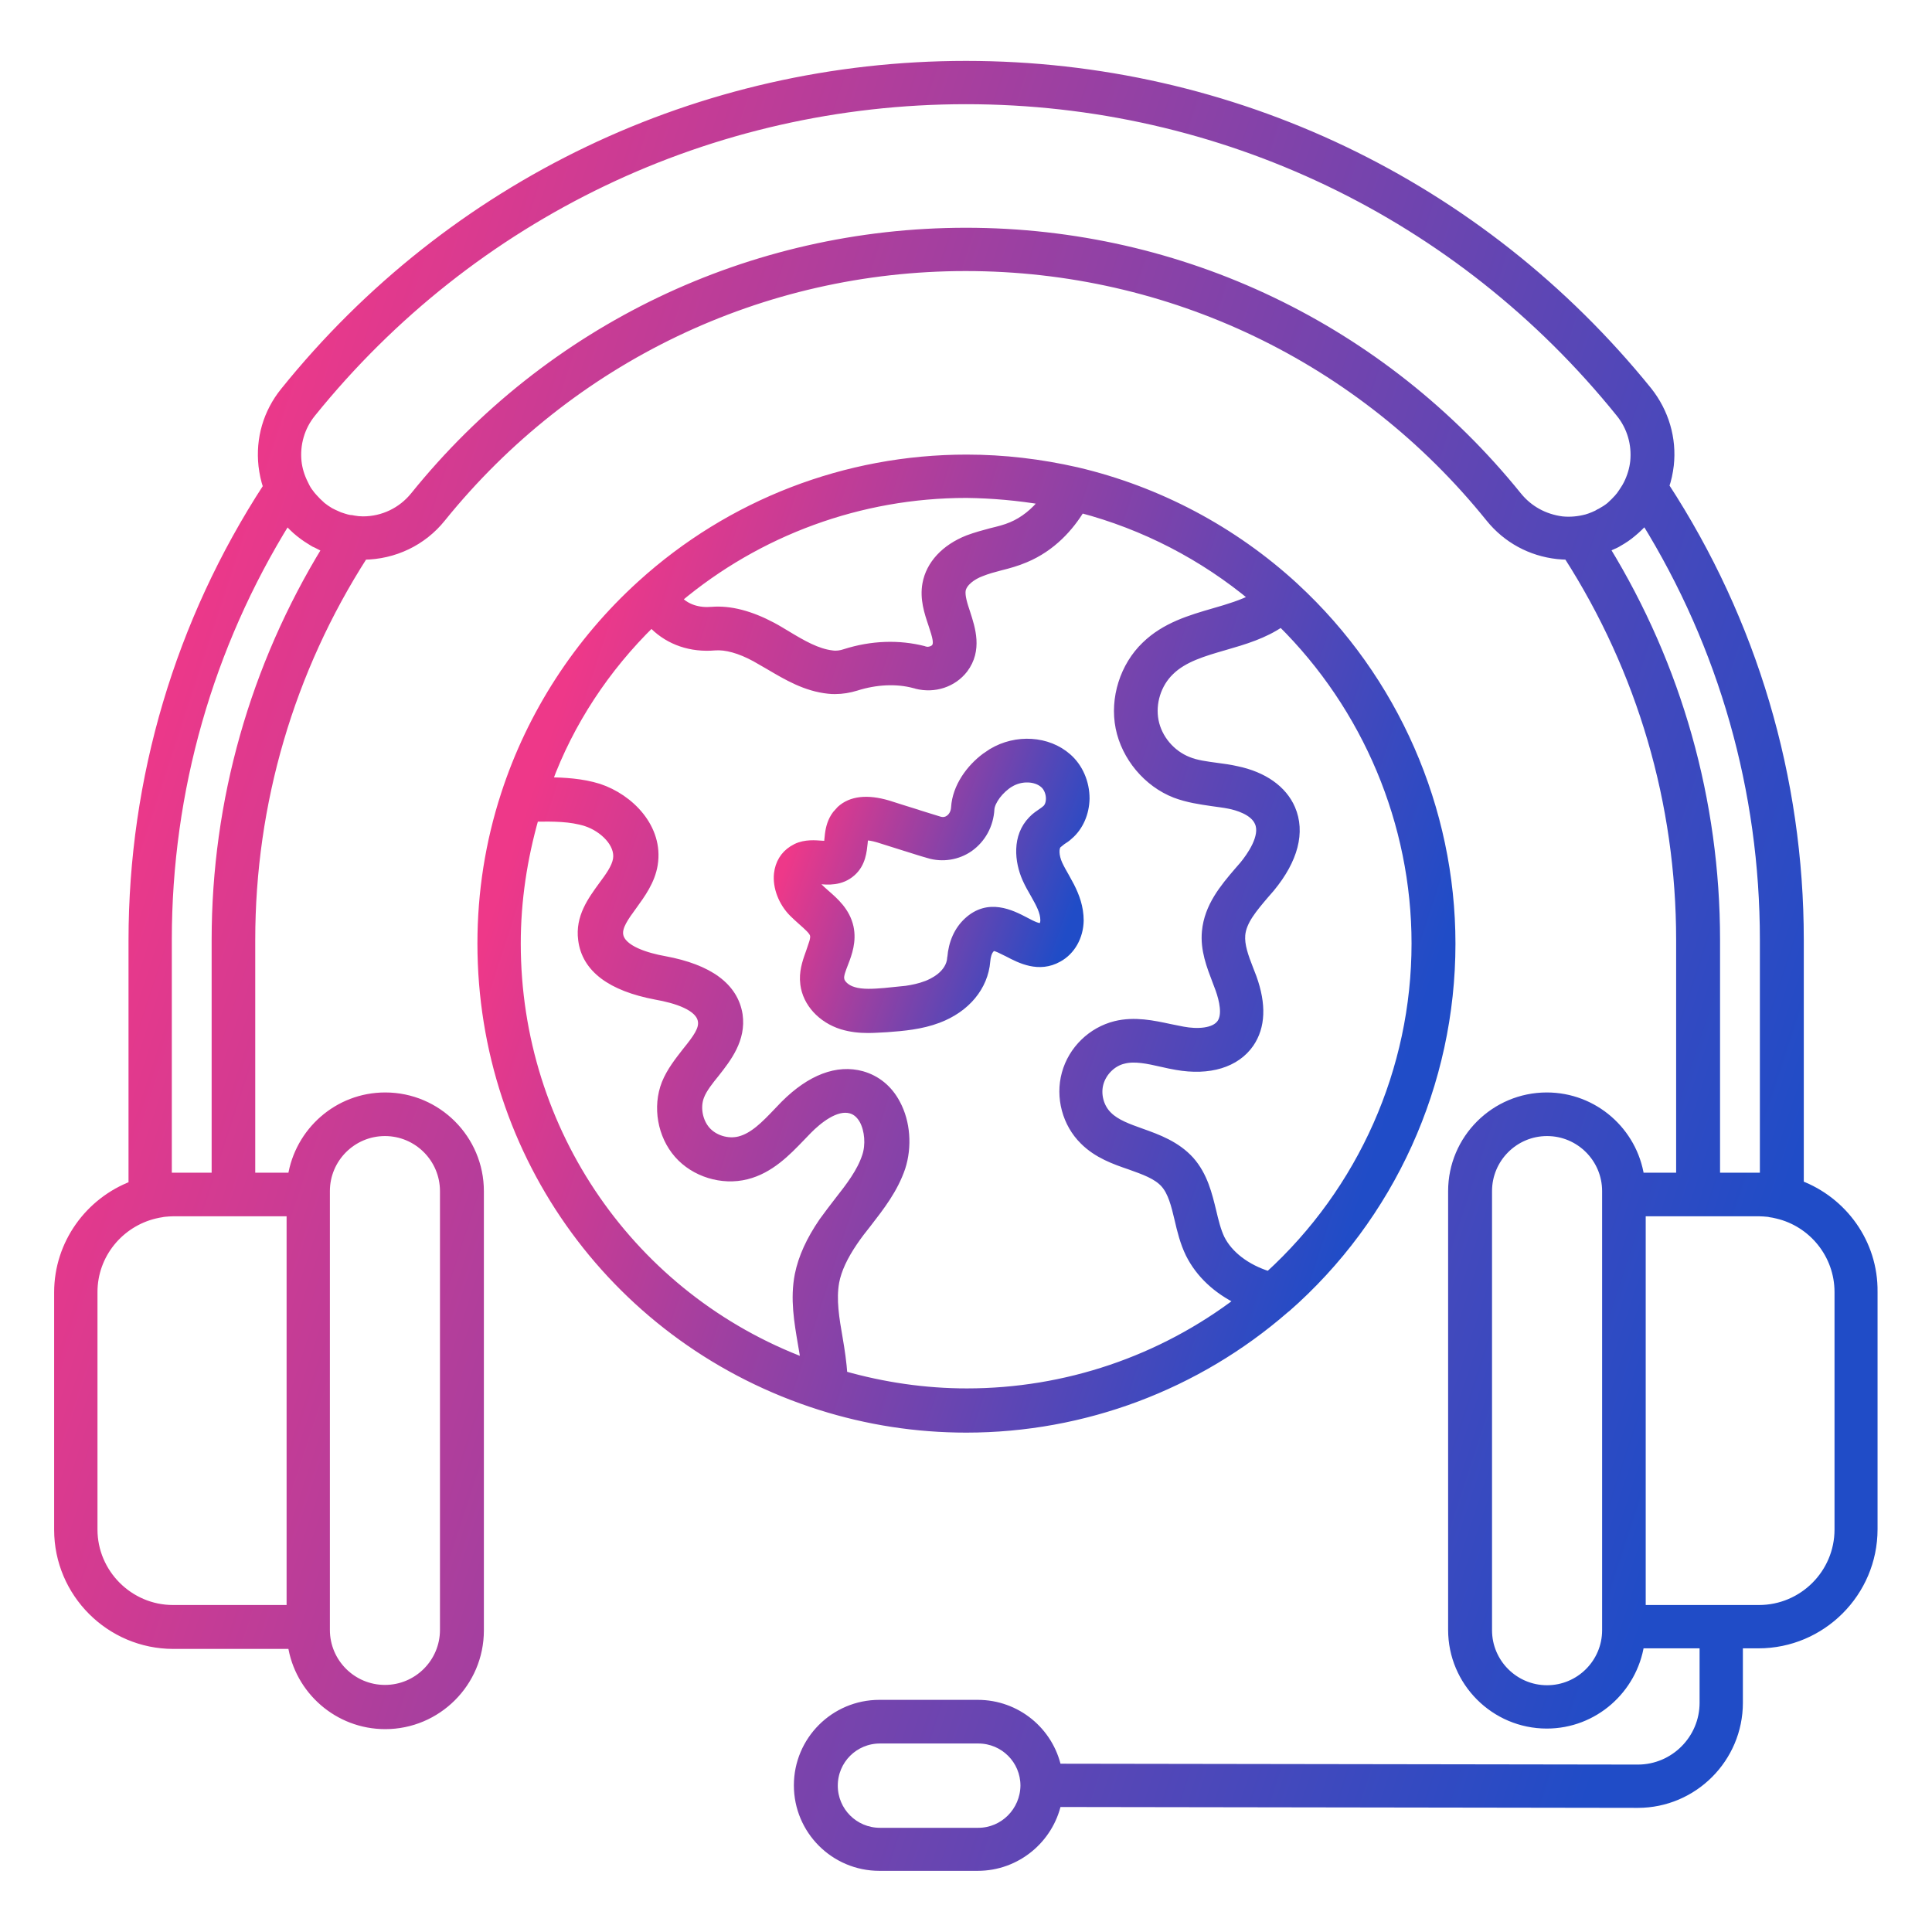
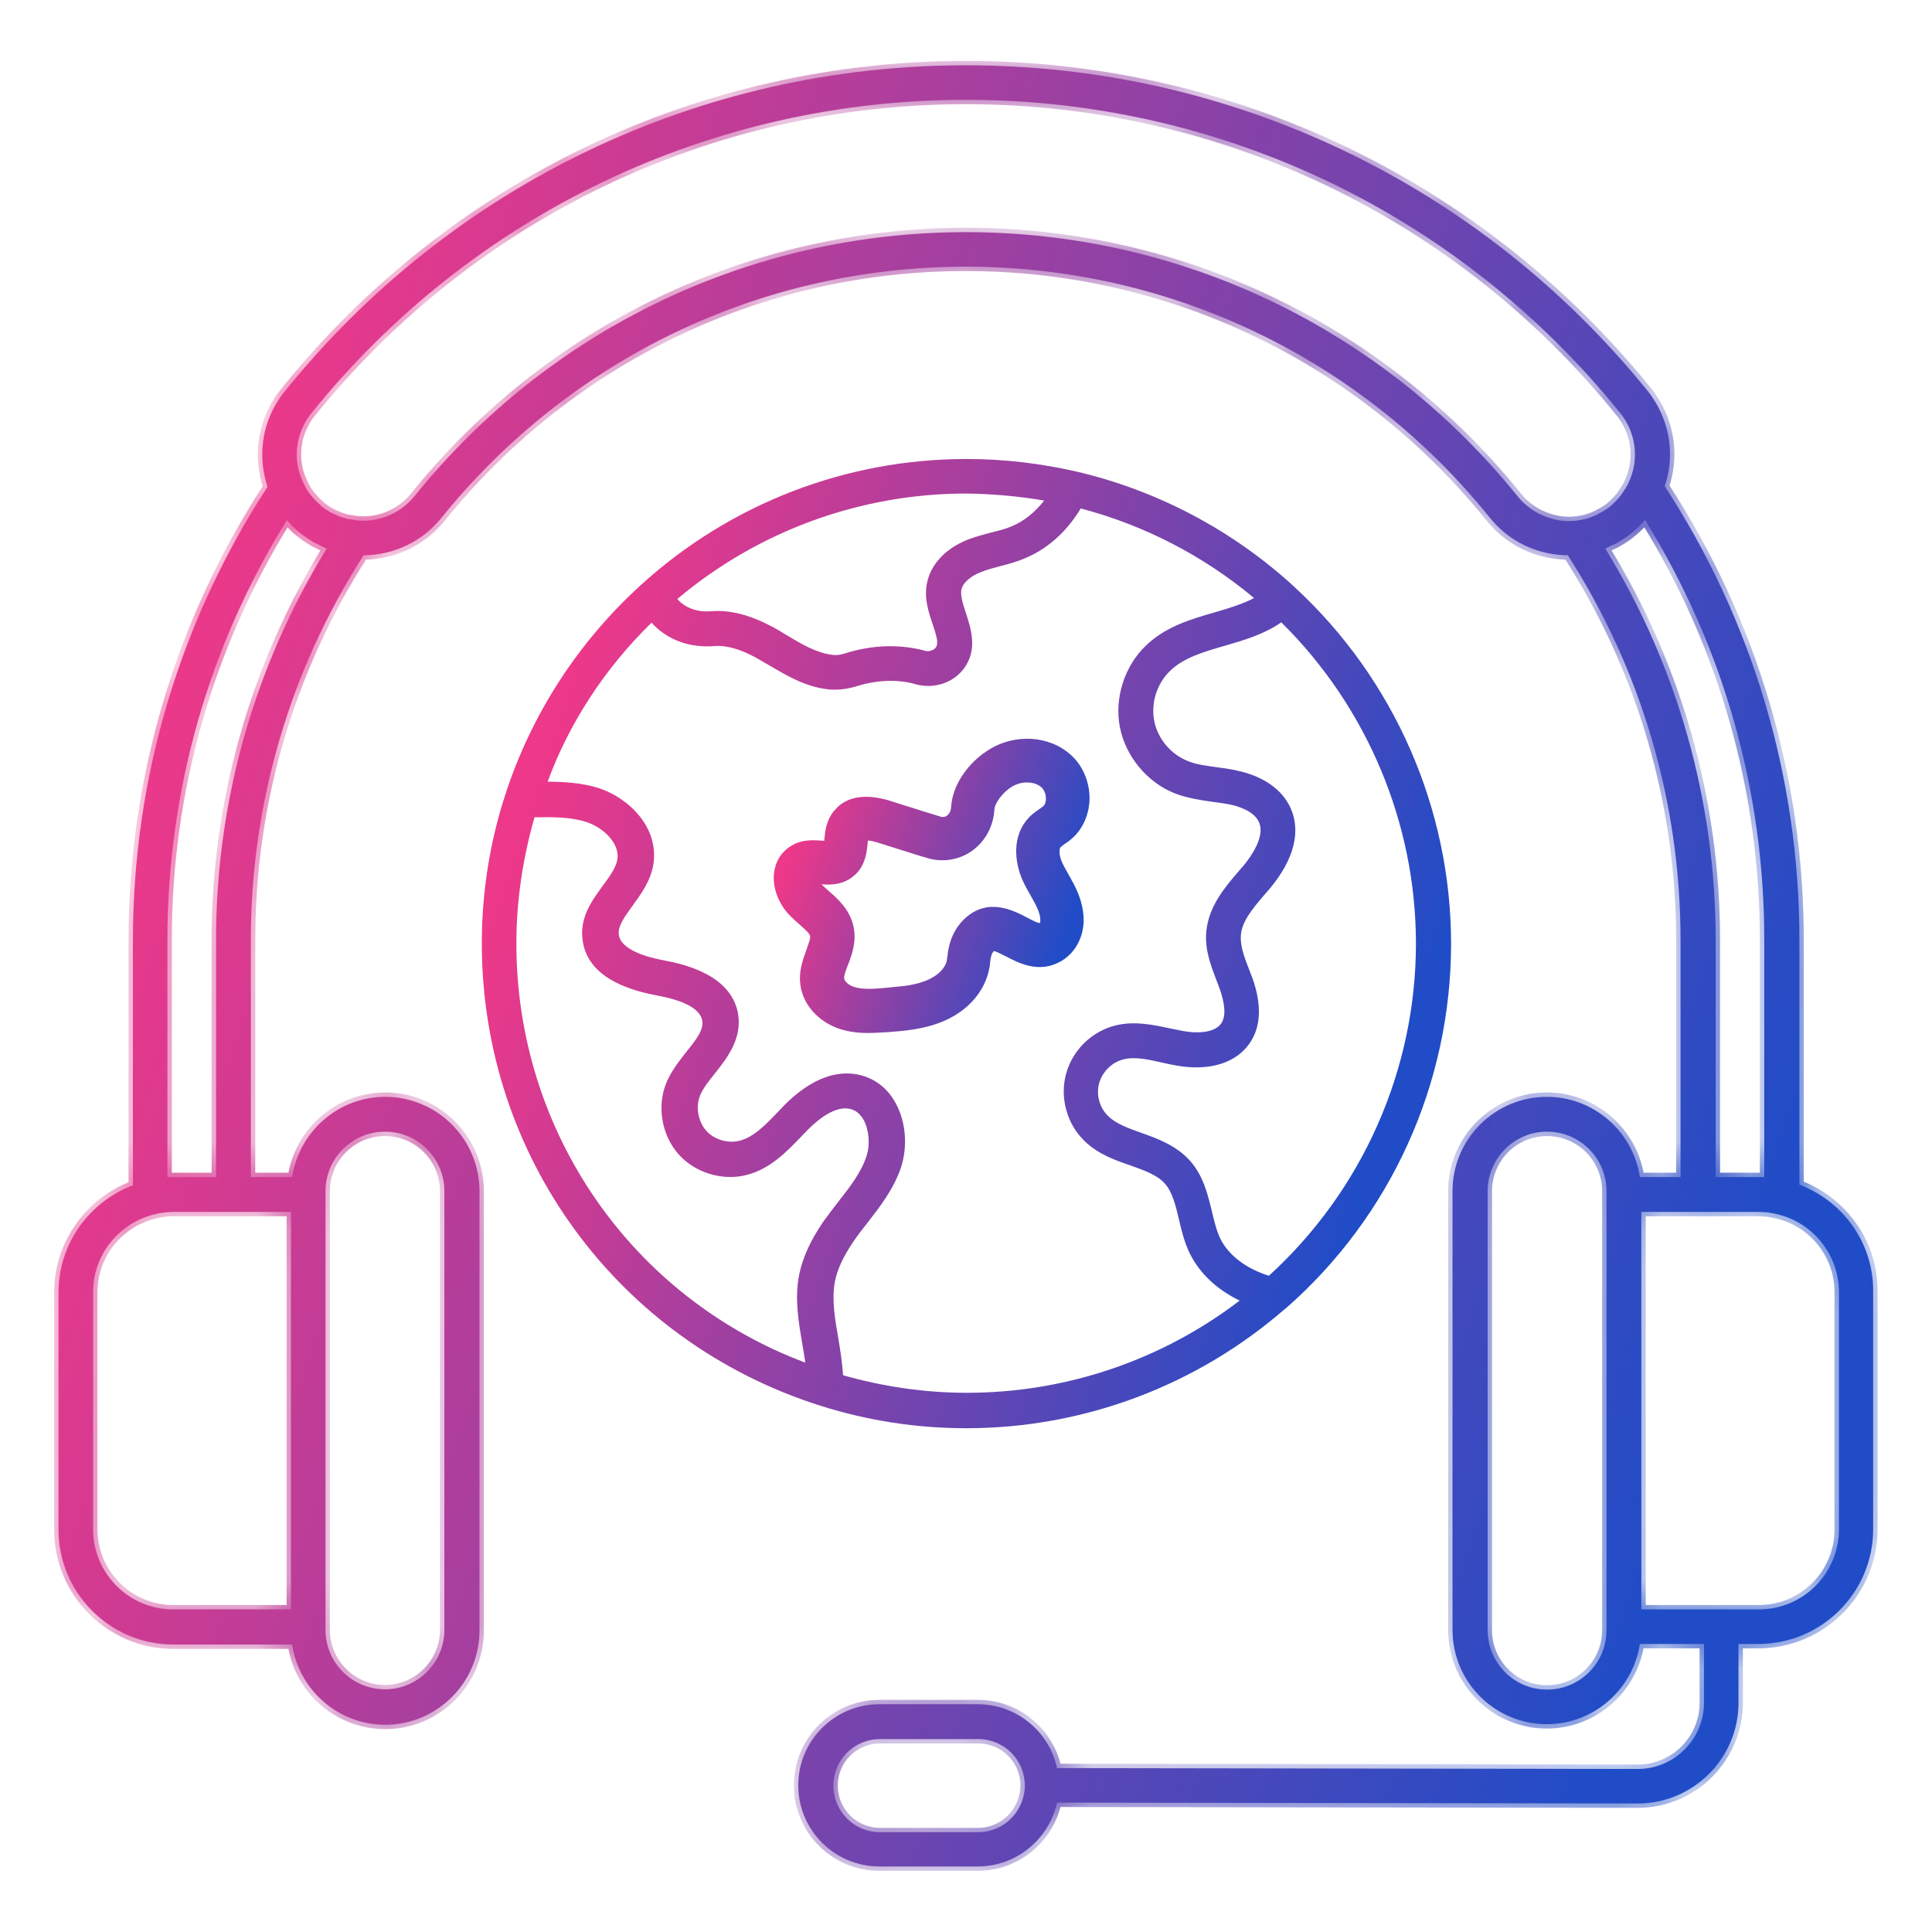
<svg xmlns="http://www.w3.org/2000/svg" width="44" height="44" viewBox="0 0 44 44" fill="none">
  <mask id="path-1-outside-1_26120_4795" maskUnits="userSpaceOnUse" x="0.333" y="0.487" width="43" height="43" fill="black">
-     <rect fill="white" x="0.333" y="0.487" width="43" height="43" />
    <path d="M40.98 26.98V21.407C40.98 17.72 39.92 14.153 37.913 11.073C37.967 10.92 38 10.76 38.02 10.593C38.087 9.987 37.907 9.387 37.527 8.907C33.713 4.193 28.053 1.487 22 1.487C15.947 1.487 10.287 4.193 6.48 8.92C6.093 9.4 5.92 9.993 5.987 10.607C6.007 10.773 6.04 10.933 6.093 11.087C4.087 14.167 3.027 17.733 3.027 21.42V26.993C2.04 27.367 1.333 28.32 1.333 29.433V34.84C1.333 36.28 2.507 37.453 3.947 37.453H6.653C6.807 38.487 7.7 39.28 8.773 39.28C9.953 39.28 10.92 38.32 10.92 37.133V27.127C10.92 25.947 9.96 24.98 8.773 24.98C7.7 24.98 6.813 25.773 6.653 26.807H5.713V21.407C5.713 18.287 6.6 15.267 8.28 12.647C8.973 12.64 9.62 12.333 10.053 11.793C12.987 8.16 17.34 6.073 21.993 6.073C26.653 6.073 31.007 8.16 33.933 11.793C34.32 12.273 34.867 12.567 35.473 12.633C35.553 12.64 35.627 12.647 35.707 12.647C37.387 15.267 38.273 18.287 38.273 21.407V26.807H37.347C37.193 25.773 36.3 24.98 35.227 24.98C34.047 24.98 33.08 25.94 33.08 27.127V37.12C33.08 38.3 34.04 39.267 35.227 39.267C36.3 39.267 37.187 38.473 37.347 37.44H38.807V38.78C38.807 39.607 38.133 40.287 37.3 40.287L24.073 40.267C23.893 39.433 23.153 38.813 22.267 38.813H20.027C19.007 38.813 18.18 39.64 18.18 40.66C18.18 41.68 19.007 42.507 20.027 42.507H22.267C23.153 42.507 23.893 41.88 24.073 41.053L37.3 41.073C38.567 41.073 39.593 40.04 39.593 38.78V37.44H40.047C41.487 37.44 42.66 36.267 42.66 34.827V29.42C42.673 28.307 41.967 27.353 40.98 26.98ZM22.28 41.727H20.04C19.453 41.727 18.98 41.253 18.98 40.667C18.98 40.08 19.453 39.607 20.04 39.607H22.28C22.867 39.607 23.34 40.08 23.34 40.667C23.333 41.253 22.86 41.727 22.28 41.727ZM2.12 34.833V29.427C2.12 28.567 2.72 27.847 3.527 27.653C3.587 27.64 3.64 27.627 3.7 27.62C3.713 27.62 3.727 27.613 3.74 27.613C3.807 27.607 3.88 27.6 3.947 27.6H5.327H6.627V36.653H3.94C2.94 36.653 2.12 35.833 2.12 34.833ZM7.413 27.127C7.413 26.38 8.02 25.773 8.767 25.773C9.513 25.773 10.12 26.38 10.12 27.127V37.12C10.12 37.867 9.513 38.473 8.767 38.473C8.02 38.473 7.413 37.867 7.413 37.12V27.127ZM4.92 21.407V26.807H3.94C3.9 26.807 3.853 26.807 3.813 26.807V21.4C3.813 18.007 4.753 14.713 6.533 11.847C6.62 11.947 6.72 12.047 6.827 12.133C6.833 12.14 6.847 12.147 6.853 12.153C6.947 12.227 7.04 12.287 7.14 12.347C7.167 12.367 7.2 12.373 7.233 12.393C7.3 12.427 7.373 12.467 7.44 12.493C5.793 15.18 4.92 18.247 4.92 21.407ZM34.56 11.3C31.473 7.48 26.9 5.287 22 5.287C17.1 5.287 12.52 7.48 9.44 11.3C9.153 11.653 8.727 11.86 8.267 11.86C8.193 11.86 8.12 11.853 8.053 11.84C8.02 11.833 7.993 11.827 7.96 11.827C7.913 11.82 7.873 11.807 7.827 11.793C7.793 11.78 7.76 11.773 7.727 11.76C7.68 11.74 7.64 11.72 7.593 11.7C7.567 11.687 7.54 11.673 7.513 11.66C7.447 11.62 7.387 11.58 7.327 11.533C7.327 11.533 7.32 11.533 7.32 11.527C7.313 11.52 7.313 11.52 7.307 11.513C7.247 11.46 7.193 11.407 7.14 11.347C7.12 11.327 7.107 11.307 7.087 11.287C7.04 11.227 6.993 11.167 6.96 11.1C6.947 11.073 6.933 11.047 6.92 11.02C6.84 10.86 6.787 10.693 6.767 10.513C6.727 10.113 6.84 9.72 7.093 9.407C10.753 4.873 16.187 2.273 22 2.273C27.813 2.273 33.247 4.873 36.9 9.407C37.153 9.72 37.267 10.113 37.227 10.513C37.207 10.693 37.153 10.867 37.073 11.027C37.06 11.053 37.047 11.073 37.033 11.1C36.993 11.167 36.947 11.233 36.9 11.3C36.887 11.313 36.873 11.327 36.86 11.347C36.8 11.413 36.74 11.473 36.673 11.533C36.607 11.587 36.533 11.633 36.46 11.673C36.433 11.687 36.4 11.7 36.373 11.72C36.32 11.747 36.267 11.767 36.213 11.787C36.187 11.793 36.16 11.807 36.133 11.813C35.953 11.86 35.767 11.88 35.573 11.86C35.167 11.807 34.813 11.613 34.56 11.3ZM36.56 12.493C36.6 12.48 36.64 12.453 36.68 12.433C36.74 12.407 36.807 12.38 36.867 12.34C36.973 12.28 37.073 12.213 37.167 12.133C37.273 12.047 37.367 11.953 37.453 11.86C37.453 11.853 37.46 11.853 37.467 11.847C39.247 14.72 40.18 18.007 40.18 21.4V26.807C40.14 26.807 40.093 26.807 40.053 26.807H39.073V21.407C39.073 18.247 38.207 15.18 36.56 12.493ZM36.587 37.127C36.587 37.873 35.98 38.48 35.233 38.48C34.487 38.48 33.88 37.873 33.88 37.127V27.127C33.88 26.38 34.487 25.773 35.233 25.773C35.98 25.773 36.587 26.38 36.587 27.127V37.127ZM41.88 34.833C41.88 35.84 41.06 36.653 40.06 36.653H37.38V27.6H38.68H40.06C40.127 27.6 40.2 27.607 40.267 27.613C40.28 27.613 40.287 27.62 40.3 27.62C40.36 27.627 40.42 27.64 40.473 27.653C41.28 27.84 41.88 28.567 41.88 29.427V34.833Z" />
  </mask>
  <path d="M40.98 26.98V21.407C40.98 17.72 39.92 14.153 37.913 11.073C37.967 10.92 38 10.76 38.02 10.593C38.087 9.987 37.907 9.387 37.527 8.907C33.713 4.193 28.053 1.487 22 1.487C15.947 1.487 10.287 4.193 6.48 8.92C6.093 9.4 5.92 9.993 5.987 10.607C6.007 10.773 6.04 10.933 6.093 11.087C4.087 14.167 3.027 17.733 3.027 21.42V26.993C2.04 27.367 1.333 28.32 1.333 29.433V34.84C1.333 36.28 2.507 37.453 3.947 37.453H6.653C6.807 38.487 7.7 39.28 8.773 39.28C9.953 39.28 10.92 38.32 10.92 37.133V27.127C10.92 25.947 9.96 24.98 8.773 24.98C7.7 24.98 6.813 25.773 6.653 26.807H5.713V21.407C5.713 18.287 6.6 15.267 8.28 12.647C8.973 12.64 9.62 12.333 10.053 11.793C12.987 8.16 17.34 6.073 21.993 6.073C26.653 6.073 31.007 8.16 33.933 11.793C34.32 12.273 34.867 12.567 35.473 12.633C35.553 12.64 35.627 12.647 35.707 12.647C37.387 15.267 38.273 18.287 38.273 21.407V26.807H37.347C37.193 25.773 36.3 24.98 35.227 24.98C34.047 24.98 33.08 25.94 33.08 27.127V37.12C33.08 38.3 34.04 39.267 35.227 39.267C36.3 39.267 37.187 38.473 37.347 37.44H38.807V38.78C38.807 39.607 38.133 40.287 37.3 40.287L24.073 40.267C23.893 39.433 23.153 38.813 22.267 38.813H20.027C19.007 38.813 18.18 39.64 18.18 40.66C18.18 41.68 19.007 42.507 20.027 42.507H22.267C23.153 42.507 23.893 41.88 24.073 41.053L37.3 41.073C38.567 41.073 39.593 40.04 39.593 38.78V37.44H40.047C41.487 37.44 42.66 36.267 42.66 34.827V29.42C42.673 28.307 41.967 27.353 40.98 26.98ZM22.28 41.727H20.04C19.453 41.727 18.98 41.253 18.98 40.667C18.98 40.08 19.453 39.607 20.04 39.607H22.28C22.867 39.607 23.34 40.08 23.34 40.667C23.333 41.253 22.86 41.727 22.28 41.727ZM2.12 34.833V29.427C2.12 28.567 2.72 27.847 3.527 27.653C3.587 27.64 3.64 27.627 3.7 27.62C3.713 27.62 3.727 27.613 3.74 27.613C3.807 27.607 3.88 27.6 3.947 27.6H5.327H6.627V36.653H3.94C2.94 36.653 2.12 35.833 2.12 34.833ZM7.413 27.127C7.413 26.38 8.02 25.773 8.767 25.773C9.513 25.773 10.12 26.38 10.12 27.127V37.12C10.12 37.867 9.513 38.473 8.767 38.473C8.02 38.473 7.413 37.867 7.413 37.12V27.127ZM4.92 21.407V26.807H3.94C3.9 26.807 3.853 26.807 3.813 26.807V21.4C3.813 18.007 4.753 14.713 6.533 11.847C6.62 11.947 6.72 12.047 6.827 12.133C6.833 12.14 6.847 12.147 6.853 12.153C6.947 12.227 7.04 12.287 7.14 12.347C7.167 12.367 7.2 12.373 7.233 12.393C7.3 12.427 7.373 12.467 7.44 12.493C5.793 15.18 4.92 18.247 4.92 21.407ZM34.56 11.3C31.473 7.48 26.9 5.287 22 5.287C17.1 5.287 12.52 7.48 9.44 11.3C9.153 11.653 8.727 11.86 8.267 11.86C8.193 11.86 8.12 11.853 8.053 11.84C8.02 11.833 7.993 11.827 7.96 11.827C7.913 11.82 7.873 11.807 7.827 11.793C7.793 11.78 7.76 11.773 7.727 11.76C7.68 11.74 7.64 11.72 7.593 11.7C7.567 11.687 7.54 11.673 7.513 11.66C7.447 11.62 7.387 11.58 7.327 11.533C7.327 11.533 7.32 11.533 7.32 11.527C7.313 11.52 7.313 11.52 7.307 11.513C7.247 11.46 7.193 11.407 7.14 11.347C7.12 11.327 7.107 11.307 7.087 11.287C7.04 11.227 6.993 11.167 6.96 11.1C6.947 11.073 6.933 11.047 6.92 11.02C6.84 10.86 6.787 10.693 6.767 10.513C6.727 10.113 6.84 9.72 7.093 9.407C10.753 4.873 16.187 2.273 22 2.273C27.813 2.273 33.247 4.873 36.9 9.407C37.153 9.72 37.267 10.113 37.227 10.513C37.207 10.693 37.153 10.867 37.073 11.027C37.06 11.053 37.047 11.073 37.033 11.1C36.993 11.167 36.947 11.233 36.9 11.3C36.887 11.313 36.873 11.327 36.86 11.347C36.8 11.413 36.74 11.473 36.673 11.533C36.607 11.587 36.533 11.633 36.46 11.673C36.433 11.687 36.4 11.7 36.373 11.72C36.32 11.747 36.267 11.767 36.213 11.787C36.187 11.793 36.16 11.807 36.133 11.813C35.953 11.86 35.767 11.88 35.573 11.86C35.167 11.807 34.813 11.613 34.56 11.3ZM36.56 12.493C36.6 12.48 36.64 12.453 36.68 12.433C36.74 12.407 36.807 12.38 36.867 12.34C36.973 12.28 37.073 12.213 37.167 12.133C37.273 12.047 37.367 11.953 37.453 11.86C37.453 11.853 37.46 11.853 37.467 11.847C39.247 14.72 40.18 18.007 40.18 21.4V26.807C40.14 26.807 40.093 26.807 40.053 26.807H39.073V21.407C39.073 18.247 38.207 15.18 36.56 12.493ZM36.587 37.127C36.587 37.873 35.98 38.48 35.233 38.48C34.487 38.48 33.88 37.873 33.88 37.127V27.127C33.88 26.38 34.487 25.773 35.233 25.773C35.98 25.773 36.587 26.38 36.587 27.127V37.127ZM41.88 34.833C41.88 35.84 41.06 36.653 40.06 36.653H37.38V27.6H38.68H40.06C40.127 27.6 40.2 27.607 40.267 27.613C40.28 27.613 40.287 27.62 40.3 27.62C40.36 27.627 40.42 27.64 40.473 27.653C41.28 27.84 41.88 28.567 41.88 29.427V34.833Z" fill="url(#paint0_linear_26120_4795)" />
  <path d="M40.98 26.98V21.407C40.98 17.72 39.92 14.153 37.913 11.073C37.967 10.92 38 10.76 38.02 10.593C38.087 9.987 37.907 9.387 37.527 8.907C33.713 4.193 28.053 1.487 22 1.487C15.947 1.487 10.287 4.193 6.48 8.92C6.093 9.4 5.92 9.993 5.987 10.607C6.007 10.773 6.04 10.933 6.093 11.087C4.087 14.167 3.027 17.733 3.027 21.42V26.993C2.04 27.367 1.333 28.32 1.333 29.433V34.84C1.333 36.28 2.507 37.453 3.947 37.453H6.653C6.807 38.487 7.7 39.28 8.773 39.28C9.953 39.28 10.92 38.32 10.92 37.133V27.127C10.92 25.947 9.96 24.98 8.773 24.98C7.7 24.98 6.813 25.773 6.653 26.807H5.713V21.407C5.713 18.287 6.6 15.267 8.28 12.647C8.973 12.64 9.62 12.333 10.053 11.793C12.987 8.16 17.34 6.073 21.993 6.073C26.653 6.073 31.007 8.16 33.933 11.793C34.32 12.273 34.867 12.567 35.473 12.633C35.553 12.64 35.627 12.647 35.707 12.647C37.387 15.267 38.273 18.287 38.273 21.407V26.807H37.347C37.193 25.773 36.3 24.98 35.227 24.98C34.047 24.98 33.08 25.94 33.08 27.127V37.12C33.08 38.3 34.04 39.267 35.227 39.267C36.3 39.267 37.187 38.473 37.347 37.44H38.807V38.78C38.807 39.607 38.133 40.287 37.3 40.287L24.073 40.267C23.893 39.433 23.153 38.813 22.267 38.813H20.027C19.007 38.813 18.18 39.64 18.18 40.66C18.18 41.68 19.007 42.507 20.027 42.507H22.267C23.153 42.507 23.893 41.88 24.073 41.053L37.3 41.073C38.567 41.073 39.593 40.04 39.593 38.78V37.44H40.047C41.487 37.44 42.66 36.267 42.66 34.827V29.42C42.673 28.307 41.967 27.353 40.98 26.98ZM22.28 41.727H20.04C19.453 41.727 18.98 41.253 18.98 40.667C18.98 40.08 19.453 39.607 20.04 39.607H22.28C22.867 39.607 23.34 40.08 23.34 40.667C23.333 41.253 22.86 41.727 22.28 41.727ZM2.12 34.833V29.427C2.12 28.567 2.72 27.847 3.527 27.653C3.587 27.64 3.64 27.627 3.7 27.62C3.713 27.62 3.727 27.613 3.74 27.613C3.807 27.607 3.88 27.6 3.947 27.6H5.327H6.627V36.653H3.94C2.94 36.653 2.12 35.833 2.12 34.833ZM7.413 27.127C7.413 26.38 8.02 25.773 8.767 25.773C9.513 25.773 10.12 26.38 10.12 27.127V37.12C10.12 37.867 9.513 38.473 8.767 38.473C8.02 38.473 7.413 37.867 7.413 37.12V27.127ZM4.92 21.407V26.807H3.94C3.9 26.807 3.853 26.807 3.813 26.807V21.4C3.813 18.007 4.753 14.713 6.533 11.847C6.62 11.947 6.72 12.047 6.827 12.133C6.833 12.14 6.847 12.147 6.853 12.153C6.947 12.227 7.04 12.287 7.14 12.347C7.167 12.367 7.2 12.373 7.233 12.393C7.3 12.427 7.373 12.467 7.44 12.493C5.793 15.18 4.92 18.247 4.92 21.407ZM34.56 11.3C31.473 7.48 26.9 5.287 22 5.287C17.1 5.287 12.52 7.48 9.44 11.3C9.153 11.653 8.727 11.86 8.267 11.86C8.193 11.86 8.12 11.853 8.053 11.84C8.02 11.833 7.993 11.827 7.96 11.827C7.913 11.82 7.873 11.807 7.827 11.793C7.793 11.78 7.76 11.773 7.727 11.76C7.68 11.74 7.64 11.72 7.593 11.7C7.567 11.687 7.54 11.673 7.513 11.66C7.447 11.62 7.387 11.58 7.327 11.533C7.327 11.533 7.32 11.533 7.32 11.527C7.313 11.52 7.313 11.52 7.307 11.513C7.247 11.46 7.193 11.407 7.14 11.347C7.12 11.327 7.107 11.307 7.087 11.287C7.04 11.227 6.993 11.167 6.96 11.1C6.947 11.073 6.933 11.047 6.92 11.02C6.84 10.86 6.787 10.693 6.767 10.513C6.727 10.113 6.84 9.72 7.093 9.407C10.753 4.873 16.187 2.273 22 2.273C27.813 2.273 33.247 4.873 36.9 9.407C37.153 9.72 37.267 10.113 37.227 10.513C37.207 10.693 37.153 10.867 37.073 11.027C37.06 11.053 37.047 11.073 37.033 11.1C36.993 11.167 36.947 11.233 36.9 11.3C36.887 11.313 36.873 11.327 36.86 11.347C36.8 11.413 36.74 11.473 36.673 11.533C36.607 11.587 36.533 11.633 36.46 11.673C36.433 11.687 36.4 11.7 36.373 11.72C36.32 11.747 36.267 11.767 36.213 11.787C36.187 11.793 36.16 11.807 36.133 11.813C35.953 11.86 35.767 11.88 35.573 11.86C35.167 11.807 34.813 11.613 34.56 11.3ZM36.56 12.493C36.6 12.48 36.64 12.453 36.68 12.433C36.74 12.407 36.807 12.38 36.867 12.34C36.973 12.28 37.073 12.213 37.167 12.133C37.273 12.047 37.367 11.953 37.453 11.86C37.453 11.853 37.46 11.853 37.467 11.847C39.247 14.72 40.18 18.007 40.18 21.4V26.807C40.14 26.807 40.093 26.807 40.053 26.807H39.073V21.407C39.073 18.247 38.207 15.18 36.56 12.493ZM36.587 37.127C36.587 37.873 35.98 38.48 35.233 38.48C34.487 38.48 33.88 37.873 33.88 37.127V27.127C33.88 26.38 34.487 25.773 35.233 25.773C35.98 25.773 36.587 26.38 36.587 27.127V37.127ZM41.88 34.833C41.88 35.84 41.06 36.653 40.06 36.653H37.38V27.6H38.68H40.06C40.127 27.6 40.2 27.607 40.267 27.613C40.28 27.613 40.287 27.62 40.3 27.62C40.36 27.627 40.42 27.64 40.473 27.653C41.28 27.84 41.88 28.567 41.88 29.427V34.833Z" stroke="url(#paint1_linear_26120_4795)" stroke-width="0.2" mask="url(#path-1-outside-1_26120_4795)" />
  <mask id="path-2-outside-2_26120_4795" maskUnits="userSpaceOnUse" x="9.973" y="9.453" width="24" height="24" fill="black">
    <rect fill="white" x="9.973" y="9.453" width="24" height="24" />
    <path d="M22.007 32.527C24.68 32.527 27.253 31.56 29.267 29.807C29.273 29.807 29.273 29.8 29.28 29.8C31.673 27.707 33.047 24.68 33.047 21.493C33.047 18.42 31.753 15.467 29.493 13.38C29.487 13.373 29.487 13.373 29.48 13.367C28.08 12.08 26.367 11.173 24.52 10.74C23.7 10.553 22.86 10.453 22.013 10.453C19.273 10.453 16.64 11.467 14.607 13.313C13.173 14.613 12.1 16.267 11.507 18.1C11.153 19.187 10.973 20.327 10.973 21.487C10.973 26.327 14.073 30.553 18.68 32.013C19.753 32.353 20.867 32.527 22.007 32.527ZM32.247 21.487C32.247 24.367 31.027 27.113 28.9 29.053H28.893C28.38 28.893 27.98 28.587 27.793 28.213C27.707 28.033 27.653 27.813 27.6 27.587C27.507 27.207 27.407 26.78 27.1 26.433C26.787 26.087 26.367 25.933 25.993 25.8C25.693 25.693 25.413 25.593 25.233 25.413C25.04 25.227 24.96 24.927 25.033 24.667C25.107 24.407 25.327 24.187 25.587 24.127C25.84 24.06 26.147 24.127 26.467 24.2C26.573 24.227 26.687 24.247 26.793 24.267C27.54 24.4 28.147 24.213 28.46 23.76C28.72 23.38 28.74 22.88 28.52 22.267C28.493 22.2 28.467 22.127 28.44 22.06C28.333 21.787 28.24 21.527 28.26 21.293C28.287 20.973 28.54 20.68 28.8 20.373L28.933 20.22C29.467 19.573 29.627 18.947 29.4 18.42C29.213 17.987 28.773 17.673 28.16 17.547C28.013 17.513 27.867 17.493 27.713 17.473C27.473 17.44 27.247 17.413 27.053 17.333C26.667 17.18 26.367 16.827 26.287 16.42C26.207 16.013 26.347 15.567 26.647 15.28C26.953 14.98 27.407 14.847 27.893 14.707C28.333 14.58 28.787 14.447 29.18 14.173C31.133 16.1 32.247 18.747 32.247 21.487ZM23.78 11.4C23.567 11.673 23.313 11.873 23.04 11.987C22.9 12.047 22.74 12.087 22.573 12.127C22.4 12.173 22.227 12.22 22.047 12.287C21.527 12.493 21.187 12.86 21.107 13.3C21.047 13.633 21.147 13.94 21.24 14.213C21.34 14.513 21.38 14.66 21.307 14.753C21.26 14.813 21.153 14.84 21.087 14.827C21.08 14.827 21.047 14.813 21.04 14.813C20.473 14.667 19.853 14.687 19.247 14.88C19.153 14.913 19.047 14.927 18.953 14.913C18.607 14.873 18.273 14.68 17.92 14.467C17.807 14.4 17.7 14.333 17.587 14.273C17.087 14.007 16.627 13.887 16.213 13.92C15.907 13.947 15.64 13.86 15.46 13.68C15.447 13.667 15.44 13.653 15.427 13.64C17.267 12.093 19.593 11.24 22.007 11.24C22.6 11.247 23.193 11.3 23.78 11.4ZM14.84 14.18C14.86 14.2 14.88 14.227 14.9 14.247C15.253 14.593 15.74 14.76 16.28 14.713C16.533 14.693 16.853 14.78 17.207 14.973C17.313 15.033 17.413 15.093 17.52 15.153C17.927 15.393 18.353 15.647 18.873 15.7C18.92 15.707 18.973 15.707 19.02 15.707C19.18 15.707 19.34 15.68 19.493 15.633C19.953 15.487 20.42 15.467 20.82 15.573C20.827 15.573 20.86 15.587 20.867 15.587C21.28 15.693 21.7 15.553 21.947 15.233C22.273 14.8 22.113 14.32 22 13.967C21.933 13.767 21.873 13.58 21.893 13.44C21.927 13.253 22.147 13.1 22.347 13.027C22.48 12.973 22.627 12.933 22.78 12.893C22.967 12.847 23.16 12.793 23.347 12.713C23.953 12.46 24.36 12 24.613 11.58C26.06 11.96 27.413 12.66 28.56 13.62C28.293 13.76 27.987 13.853 27.66 13.947C27.107 14.107 26.54 14.273 26.093 14.707C25.607 15.173 25.373 15.907 25.507 16.573C25.64 17.233 26.133 17.827 26.767 18.073C27.053 18.18 27.333 18.22 27.607 18.26C27.74 18.28 27.867 18.293 28 18.32C28.167 18.353 28.56 18.46 28.673 18.727C28.82 19.053 28.48 19.52 28.327 19.707L28.2 19.853C27.88 20.227 27.527 20.647 27.473 21.213C27.433 21.627 27.58 22 27.707 22.333C27.733 22.4 27.753 22.46 27.78 22.527C27.867 22.773 27.947 23.113 27.813 23.307C27.66 23.527 27.26 23.54 26.94 23.48C26.84 23.46 26.74 23.44 26.64 23.42C26.267 23.34 25.84 23.247 25.407 23.353C24.867 23.487 24.427 23.913 24.28 24.453C24.133 24.987 24.293 25.587 24.687 25.973C24.993 26.28 25.387 26.42 25.74 26.54C26.053 26.653 26.347 26.753 26.527 26.953C26.7 27.147 26.773 27.447 26.847 27.76C26.907 28.02 26.973 28.293 27.1 28.553C27.327 29.007 27.72 29.373 28.233 29.62C26.453 30.98 24.273 31.72 22.02 31.72C21.06 31.72 20.113 31.58 19.2 31.32C19.18 31.033 19.14 30.76 19.093 30.487C19.013 30.027 18.94 29.6 19.013 29.193C19.067 28.913 19.207 28.613 19.433 28.28C19.533 28.133 19.64 27.993 19.753 27.853C20.047 27.473 20.353 27.08 20.52 26.587C20.673 26.113 20.633 25.56 20.407 25.14C20.233 24.807 19.96 24.587 19.627 24.493C19.073 24.34 18.467 24.567 17.873 25.16C17.82 25.22 17.76 25.273 17.707 25.333C17.427 25.627 17.16 25.9 16.84 25.98C16.573 26.047 16.26 25.953 16.08 25.747C15.9 25.54 15.84 25.213 15.94 24.96C16.007 24.787 16.147 24.613 16.293 24.433C16.56 24.093 16.893 23.667 16.813 23.113C16.713 22.48 16.147 22.06 15.127 21.873C14.76 21.807 14.14 21.64 14.093 21.287C14.067 21.093 14.227 20.873 14.407 20.627C14.6 20.36 14.82 20.06 14.88 19.687C15.013 18.86 14.34 18.18 13.633 17.947C13.247 17.827 12.853 17.807 12.473 17.8C12.967 16.453 13.787 15.207 14.84 14.18ZM11.76 21.487C11.76 20.507 11.907 19.547 12.173 18.613H12.187C12.607 18.607 13 18.607 13.353 18.72C13.74 18.847 14.12 19.207 14.06 19.573C14.027 19.767 13.88 19.967 13.727 20.173C13.48 20.513 13.2 20.893 13.267 21.4C13.347 22.047 13.913 22.473 14.94 22.667C15.393 22.747 15.94 22.913 15.993 23.247C16.027 23.447 15.88 23.647 15.633 23.953C15.467 24.167 15.28 24.4 15.167 24.68C14.96 25.207 15.073 25.853 15.447 26.28C15.82 26.707 16.447 26.9 17 26.76C17.533 26.627 17.913 26.233 18.24 25.893C18.293 25.84 18.347 25.78 18.4 25.727C18.613 25.513 19.027 25.16 19.38 25.26C19.5 25.293 19.6 25.38 19.673 25.513C19.793 25.74 19.82 26.073 19.733 26.333C19.613 26.7 19.36 27.027 19.093 27.367C18.973 27.52 18.86 27.673 18.747 27.827C18.46 28.247 18.28 28.64 18.2 29.033C18.093 29.58 18.187 30.107 18.273 30.613C18.3 30.76 18.32 30.893 18.34 31.033C14.393 29.553 11.76 25.78 11.76 21.487Z" />
  </mask>
  <path d="M22.007 32.527C24.68 32.527 27.253 31.56 29.267 29.807C29.273 29.807 29.273 29.8 29.28 29.8C31.673 27.707 33.047 24.68 33.047 21.493C33.047 18.42 31.753 15.467 29.493 13.38C29.487 13.373 29.487 13.373 29.48 13.367C28.08 12.08 26.367 11.173 24.52 10.74C23.7 10.553 22.86 10.453 22.013 10.453C19.273 10.453 16.64 11.467 14.607 13.313C13.173 14.613 12.1 16.267 11.507 18.1C11.153 19.187 10.973 20.327 10.973 21.487C10.973 26.327 14.073 30.553 18.68 32.013C19.753 32.353 20.867 32.527 22.007 32.527ZM32.247 21.487C32.247 24.367 31.027 27.113 28.9 29.053H28.893C28.38 28.893 27.98 28.587 27.793 28.213C27.707 28.033 27.653 27.813 27.6 27.587C27.507 27.207 27.407 26.78 27.1 26.433C26.787 26.087 26.367 25.933 25.993 25.8C25.693 25.693 25.413 25.593 25.233 25.413C25.04 25.227 24.96 24.927 25.033 24.667C25.107 24.407 25.327 24.187 25.587 24.127C25.84 24.06 26.147 24.127 26.467 24.2C26.573 24.227 26.687 24.247 26.793 24.267C27.54 24.4 28.147 24.213 28.46 23.76C28.72 23.38 28.74 22.88 28.52 22.267C28.493 22.2 28.467 22.127 28.44 22.06C28.333 21.787 28.24 21.527 28.26 21.293C28.287 20.973 28.54 20.68 28.8 20.373L28.933 20.22C29.467 19.573 29.627 18.947 29.4 18.42C29.213 17.987 28.773 17.673 28.16 17.547C28.013 17.513 27.867 17.493 27.713 17.473C27.473 17.44 27.247 17.413 27.053 17.333C26.667 17.18 26.367 16.827 26.287 16.42C26.207 16.013 26.347 15.567 26.647 15.28C26.953 14.98 27.407 14.847 27.893 14.707C28.333 14.58 28.787 14.447 29.18 14.173C31.133 16.1 32.247 18.747 32.247 21.487ZM23.78 11.4C23.567 11.673 23.313 11.873 23.04 11.987C22.9 12.047 22.74 12.087 22.573 12.127C22.4 12.173 22.227 12.22 22.047 12.287C21.527 12.493 21.187 12.86 21.107 13.3C21.047 13.633 21.147 13.94 21.24 14.213C21.34 14.513 21.38 14.66 21.307 14.753C21.26 14.813 21.153 14.84 21.087 14.827C21.08 14.827 21.047 14.813 21.04 14.813C20.473 14.667 19.853 14.687 19.247 14.88C19.153 14.913 19.047 14.927 18.953 14.913C18.607 14.873 18.273 14.68 17.92 14.467C17.807 14.4 17.7 14.333 17.587 14.273C17.087 14.007 16.627 13.887 16.213 13.92C15.907 13.947 15.64 13.86 15.46 13.68C15.447 13.667 15.44 13.653 15.427 13.64C17.267 12.093 19.593 11.24 22.007 11.24C22.6 11.247 23.193 11.3 23.78 11.4ZM14.84 14.18C14.86 14.2 14.88 14.227 14.9 14.247C15.253 14.593 15.74 14.76 16.28 14.713C16.533 14.693 16.853 14.78 17.207 14.973C17.313 15.033 17.413 15.093 17.52 15.153C17.927 15.393 18.353 15.647 18.873 15.7C18.92 15.707 18.973 15.707 19.02 15.707C19.18 15.707 19.34 15.68 19.493 15.633C19.953 15.487 20.42 15.467 20.82 15.573C20.827 15.573 20.86 15.587 20.867 15.587C21.28 15.693 21.7 15.553 21.947 15.233C22.273 14.8 22.113 14.32 22 13.967C21.933 13.767 21.873 13.58 21.893 13.44C21.927 13.253 22.147 13.1 22.347 13.027C22.48 12.973 22.627 12.933 22.78 12.893C22.967 12.847 23.16 12.793 23.347 12.713C23.953 12.46 24.36 12 24.613 11.58C26.06 11.96 27.413 12.66 28.56 13.62C28.293 13.76 27.987 13.853 27.66 13.947C27.107 14.107 26.54 14.273 26.093 14.707C25.607 15.173 25.373 15.907 25.507 16.573C25.64 17.233 26.133 17.827 26.767 18.073C27.053 18.18 27.333 18.22 27.607 18.26C27.74 18.28 27.867 18.293 28 18.32C28.167 18.353 28.56 18.46 28.673 18.727C28.82 19.053 28.48 19.52 28.327 19.707L28.2 19.853C27.88 20.227 27.527 20.647 27.473 21.213C27.433 21.627 27.58 22 27.707 22.333C27.733 22.4 27.753 22.46 27.78 22.527C27.867 22.773 27.947 23.113 27.813 23.307C27.66 23.527 27.26 23.54 26.94 23.48C26.84 23.46 26.74 23.44 26.64 23.42C26.267 23.34 25.84 23.247 25.407 23.353C24.867 23.487 24.427 23.913 24.28 24.453C24.133 24.987 24.293 25.587 24.687 25.973C24.993 26.28 25.387 26.42 25.74 26.54C26.053 26.653 26.347 26.753 26.527 26.953C26.7 27.147 26.773 27.447 26.847 27.76C26.907 28.02 26.973 28.293 27.1 28.553C27.327 29.007 27.72 29.373 28.233 29.62C26.453 30.98 24.273 31.72 22.02 31.72C21.06 31.72 20.113 31.58 19.2 31.32C19.18 31.033 19.14 30.76 19.093 30.487C19.013 30.027 18.94 29.6 19.013 29.193C19.067 28.913 19.207 28.613 19.433 28.28C19.533 28.133 19.64 27.993 19.753 27.853C20.047 27.473 20.353 27.08 20.52 26.587C20.673 26.113 20.633 25.56 20.407 25.14C20.233 24.807 19.96 24.587 19.627 24.493C19.073 24.34 18.467 24.567 17.873 25.16C17.82 25.22 17.76 25.273 17.707 25.333C17.427 25.627 17.16 25.9 16.84 25.98C16.573 26.047 16.26 25.953 16.08 25.747C15.9 25.54 15.84 25.213 15.94 24.96C16.007 24.787 16.147 24.613 16.293 24.433C16.56 24.093 16.893 23.667 16.813 23.113C16.713 22.48 16.147 22.06 15.127 21.873C14.76 21.807 14.14 21.64 14.093 21.287C14.067 21.093 14.227 20.873 14.407 20.627C14.6 20.36 14.82 20.06 14.88 19.687C15.013 18.86 14.34 18.18 13.633 17.947C13.247 17.827 12.853 17.807 12.473 17.8C12.967 16.453 13.787 15.207 14.84 14.18ZM11.76 21.487C11.76 20.507 11.907 19.547 12.173 18.613H12.187C12.607 18.607 13 18.607 13.353 18.72C13.74 18.847 14.12 19.207 14.06 19.573C14.027 19.767 13.88 19.967 13.727 20.173C13.48 20.513 13.2 20.893 13.267 21.4C13.347 22.047 13.913 22.473 14.94 22.667C15.393 22.747 15.94 22.913 15.993 23.247C16.027 23.447 15.88 23.647 15.633 23.953C15.467 24.167 15.28 24.4 15.167 24.68C14.96 25.207 15.073 25.853 15.447 26.28C15.82 26.707 16.447 26.9 17 26.76C17.533 26.627 17.913 26.233 18.24 25.893C18.293 25.84 18.347 25.78 18.4 25.727C18.613 25.513 19.027 25.16 19.38 25.26C19.5 25.293 19.6 25.38 19.673 25.513C19.793 25.74 19.82 26.073 19.733 26.333C19.613 26.7 19.36 27.027 19.093 27.367C18.973 27.52 18.86 27.673 18.747 27.827C18.46 28.247 18.28 28.64 18.2 29.033C18.093 29.58 18.187 30.107 18.273 30.613C18.3 30.76 18.32 30.893 18.34 31.033C14.393 29.553 11.76 25.78 11.76 21.487Z" fill="url(#paint2_linear_26120_4795)" />
-   <path d="M22.007 32.527C24.68 32.527 27.253 31.56 29.267 29.807C29.273 29.807 29.273 29.8 29.28 29.8C31.673 27.707 33.047 24.68 33.047 21.493C33.047 18.42 31.753 15.467 29.493 13.38C29.487 13.373 29.487 13.373 29.48 13.367C28.08 12.08 26.367 11.173 24.52 10.74C23.7 10.553 22.86 10.453 22.013 10.453C19.273 10.453 16.64 11.467 14.607 13.313C13.173 14.613 12.1 16.267 11.507 18.1C11.153 19.187 10.973 20.327 10.973 21.487C10.973 26.327 14.073 30.553 18.68 32.013C19.753 32.353 20.867 32.527 22.007 32.527ZM32.247 21.487C32.247 24.367 31.027 27.113 28.9 29.053H28.893C28.38 28.893 27.98 28.587 27.793 28.213C27.707 28.033 27.653 27.813 27.6 27.587C27.507 27.207 27.407 26.78 27.1 26.433C26.787 26.087 26.367 25.933 25.993 25.8C25.693 25.693 25.413 25.593 25.233 25.413C25.04 25.227 24.96 24.927 25.033 24.667C25.107 24.407 25.327 24.187 25.587 24.127C25.84 24.06 26.147 24.127 26.467 24.2C26.573 24.227 26.687 24.247 26.793 24.267C27.54 24.4 28.147 24.213 28.46 23.76C28.72 23.38 28.74 22.88 28.52 22.267C28.493 22.2 28.467 22.127 28.44 22.06C28.333 21.787 28.24 21.527 28.26 21.293C28.287 20.973 28.54 20.68 28.8 20.373L28.933 20.22C29.467 19.573 29.627 18.947 29.4 18.42C29.213 17.987 28.773 17.673 28.16 17.547C28.013 17.513 27.867 17.493 27.713 17.473C27.473 17.44 27.247 17.413 27.053 17.333C26.667 17.18 26.367 16.827 26.287 16.42C26.207 16.013 26.347 15.567 26.647 15.28C26.953 14.98 27.407 14.847 27.893 14.707C28.333 14.58 28.787 14.447 29.18 14.173C31.133 16.1 32.247 18.747 32.247 21.487ZM23.78 11.4C23.567 11.673 23.313 11.873 23.04 11.987C22.9 12.047 22.74 12.087 22.573 12.127C22.4 12.173 22.227 12.22 22.047 12.287C21.527 12.493 21.187 12.86 21.107 13.3C21.047 13.633 21.147 13.94 21.24 14.213C21.34 14.513 21.38 14.66 21.307 14.753C21.26 14.813 21.153 14.84 21.087 14.827C21.08 14.827 21.047 14.813 21.04 14.813C20.473 14.667 19.853 14.687 19.247 14.88C19.153 14.913 19.047 14.927 18.953 14.913C18.607 14.873 18.273 14.68 17.92 14.467C17.807 14.4 17.7 14.333 17.587 14.273C17.087 14.007 16.627 13.887 16.213 13.92C15.907 13.947 15.64 13.86 15.46 13.68C15.447 13.667 15.44 13.653 15.427 13.64C17.267 12.093 19.593 11.24 22.007 11.24C22.6 11.247 23.193 11.3 23.78 11.4ZM14.84 14.18C14.86 14.2 14.88 14.227 14.9 14.247C15.253 14.593 15.74 14.76 16.28 14.713C16.533 14.693 16.853 14.78 17.207 14.973C17.313 15.033 17.413 15.093 17.52 15.153C17.927 15.393 18.353 15.647 18.873 15.7C18.92 15.707 18.973 15.707 19.02 15.707C19.18 15.707 19.34 15.68 19.493 15.633C19.953 15.487 20.42 15.467 20.82 15.573C20.827 15.573 20.86 15.587 20.867 15.587C21.28 15.693 21.7 15.553 21.947 15.233C22.273 14.8 22.113 14.32 22 13.967C21.933 13.767 21.873 13.58 21.893 13.44C21.927 13.253 22.147 13.1 22.347 13.027C22.48 12.973 22.627 12.933 22.78 12.893C22.967 12.847 23.16 12.793 23.347 12.713C23.953 12.46 24.36 12 24.613 11.58C26.06 11.96 27.413 12.66 28.56 13.62C28.293 13.76 27.987 13.853 27.66 13.947C27.107 14.107 26.54 14.273 26.093 14.707C25.607 15.173 25.373 15.907 25.507 16.573C25.64 17.233 26.133 17.827 26.767 18.073C27.053 18.18 27.333 18.22 27.607 18.26C27.74 18.28 27.867 18.293 28 18.32C28.167 18.353 28.56 18.46 28.673 18.727C28.82 19.053 28.48 19.52 28.327 19.707L28.2 19.853C27.88 20.227 27.527 20.647 27.473 21.213C27.433 21.627 27.58 22 27.707 22.333C27.733 22.4 27.753 22.46 27.78 22.527C27.867 22.773 27.947 23.113 27.813 23.307C27.66 23.527 27.26 23.54 26.94 23.48C26.84 23.46 26.74 23.44 26.64 23.42C26.267 23.34 25.84 23.247 25.407 23.353C24.867 23.487 24.427 23.913 24.28 24.453C24.133 24.987 24.293 25.587 24.687 25.973C24.993 26.28 25.387 26.42 25.74 26.54C26.053 26.653 26.347 26.753 26.527 26.953C26.7 27.147 26.773 27.447 26.847 27.76C26.907 28.02 26.973 28.293 27.1 28.553C27.327 29.007 27.72 29.373 28.233 29.62C26.453 30.98 24.273 31.72 22.02 31.72C21.06 31.72 20.113 31.58 19.2 31.32C19.18 31.033 19.14 30.76 19.093 30.487C19.013 30.027 18.94 29.6 19.013 29.193C19.067 28.913 19.207 28.613 19.433 28.28C19.533 28.133 19.64 27.993 19.753 27.853C20.047 27.473 20.353 27.08 20.52 26.587C20.673 26.113 20.633 25.56 20.407 25.14C20.233 24.807 19.96 24.587 19.627 24.493C19.073 24.34 18.467 24.567 17.873 25.16C17.82 25.22 17.76 25.273 17.707 25.333C17.427 25.627 17.16 25.9 16.84 25.98C16.573 26.047 16.26 25.953 16.08 25.747C15.9 25.54 15.84 25.213 15.94 24.96C16.007 24.787 16.147 24.613 16.293 24.433C16.56 24.093 16.893 23.667 16.813 23.113C16.713 22.48 16.147 22.06 15.127 21.873C14.76 21.807 14.14 21.64 14.093 21.287C14.067 21.093 14.227 20.873 14.407 20.627C14.6 20.36 14.82 20.06 14.88 19.687C15.013 18.86 14.34 18.18 13.633 17.947C13.247 17.827 12.853 17.807 12.473 17.8C12.967 16.453 13.787 15.207 14.84 14.18ZM11.76 21.487C11.76 20.507 11.907 19.547 12.173 18.613H12.187C12.607 18.607 13 18.607 13.353 18.72C13.74 18.847 14.12 19.207 14.06 19.573C14.027 19.767 13.88 19.967 13.727 20.173C13.48 20.513 13.2 20.893 13.267 21.4C13.347 22.047 13.913 22.473 14.94 22.667C15.393 22.747 15.94 22.913 15.993 23.247C16.027 23.447 15.88 23.647 15.633 23.953C15.467 24.167 15.28 24.4 15.167 24.68C14.96 25.207 15.073 25.853 15.447 26.28C15.82 26.707 16.447 26.9 17 26.76C17.533 26.627 17.913 26.233 18.24 25.893C18.293 25.84 18.347 25.78 18.4 25.727C18.613 25.513 19.027 25.16 19.38 25.26C19.5 25.293 19.6 25.38 19.673 25.513C19.793 25.74 19.82 26.073 19.733 26.333C19.613 26.7 19.36 27.027 19.093 27.367C18.973 27.52 18.86 27.673 18.747 27.827C18.46 28.247 18.28 28.64 18.2 29.033C18.093 29.58 18.187 30.107 18.273 30.613C18.3 30.76 18.32 30.893 18.34 31.033C14.393 29.553 11.76 25.78 11.76 21.487Z" stroke="url(#paint3_linear_26120_4795)" stroke-width="0.2" mask="url(#path-2-outside-2_26120_4795)" />
  <path d="M22.568 17.103C23.138 16.76 23.875 16.807 24.34 17.216C24.612 17.453 24.764 17.813 24.764 18.186V18.188C24.757 18.534 24.618 18.855 24.373 19.065L24.372 19.064C24.346 19.09 24.318 19.112 24.291 19.131C24.262 19.151 24.236 19.166 24.211 19.184L24.212 19.185C24.191 19.203 24.17 19.218 24.153 19.231C24.135 19.245 24.122 19.255 24.115 19.262C24.094 19.284 24.077 19.334 24.08 19.412C24.083 19.487 24.105 19.578 24.145 19.666C24.191 19.764 24.243 19.855 24.297 19.949L24.414 20.164C24.529 20.39 24.63 20.651 24.63 20.967V20.968C24.623 21.343 24.435 21.686 24.124 21.856C23.657 22.118 23.213 21.883 22.936 21.738C22.779 21.658 22.699 21.622 22.652 21.611C22.63 21.606 22.622 21.608 22.619 21.609C22.616 21.61 22.613 21.612 22.602 21.622L22.601 21.624C22.566 21.655 22.544 21.701 22.528 21.752C22.513 21.802 22.506 21.853 22.503 21.891C22.454 22.494 22.032 23.001 21.378 23.247C20.984 23.396 20.569 23.43 20.21 23.457H20.209C20.072 23.463 19.921 23.476 19.767 23.476C19.57 23.476 19.372 23.456 19.166 23.394H19.165C18.683 23.243 18.334 22.863 18.277 22.421L18.268 22.309C18.261 22.054 18.35 21.828 18.413 21.65L18.482 21.444C18.5 21.381 18.505 21.335 18.498 21.304V21.303C18.491 21.269 18.462 21.226 18.41 21.173C18.359 21.12 18.295 21.065 18.227 21.004C18.16 20.944 18.092 20.883 18.031 20.822C17.782 20.573 17.642 20.211 17.677 19.894C17.705 19.647 17.826 19.447 18.026 19.318L18.12 19.265C18.342 19.161 18.57 19.186 18.73 19.197H18.73C18.751 19.197 18.776 19.198 18.8 19.2C18.806 19.2 18.813 19.201 18.819 19.201C18.82 19.178 18.82 19.152 18.823 19.13L18.837 18.997C18.855 18.852 18.896 18.678 19.014 18.523L19.115 18.411C19.372 18.177 19.753 18.137 20.234 18.279H20.235C20.45 18.346 20.668 18.419 20.888 18.485V18.486C20.974 18.513 21.061 18.54 21.145 18.566C21.23 18.593 21.315 18.619 21.401 18.645C21.489 18.673 21.554 18.646 21.591 18.62L21.592 18.619C21.663 18.569 21.704 18.485 21.71 18.39C21.74 17.899 22.067 17.465 22.417 17.205L22.568 17.103ZM23.747 17.89C23.58 17.741 23.265 17.726 23.026 17.87H23.025C22.915 17.936 22.809 18.035 22.73 18.139C22.651 18.245 22.602 18.351 22.597 18.43C22.576 18.805 22.395 19.132 22.102 19.341C21.823 19.536 21.466 19.593 21.139 19.495V19.494C20.965 19.447 20.789 19.387 20.619 19.335H20.618L19.98 19.134C19.859 19.099 19.782 19.09 19.736 19.09C19.73 19.09 19.724 19.089 19.719 19.09C19.719 19.095 19.719 19.101 19.719 19.106C19.717 19.137 19.713 19.175 19.71 19.206C19.69 19.382 19.67 19.683 19.427 19.897C19.164 20.131 18.846 20.103 18.646 20.083C18.634 20.083 18.62 20.082 18.606 20.081C18.622 20.113 18.646 20.148 18.676 20.178C18.728 20.23 18.78 20.275 18.833 20.322C19.038 20.501 19.305 20.731 19.389 21.109V21.11C19.459 21.439 19.353 21.732 19.267 21.952C19.24 22.023 19.214 22.088 19.196 22.148C19.178 22.209 19.171 22.257 19.176 22.293L19.177 22.294C19.181 22.331 19.207 22.378 19.256 22.423C19.303 22.466 19.368 22.504 19.44 22.525L19.441 22.526C19.644 22.589 19.893 22.571 20.149 22.55L20.631 22.501C20.788 22.478 20.939 22.445 21.075 22.393H21.076C21.137 22.371 21.27 22.314 21.39 22.218C21.509 22.121 21.611 21.988 21.623 21.81L21.624 21.809C21.652 21.459 21.782 21.166 22.006 20.957C22.255 20.725 22.517 20.679 22.756 20.713C22.991 20.746 23.204 20.856 23.356 20.935L23.357 20.936C23.451 20.986 23.53 21.026 23.593 21.05C23.624 21.061 23.65 21.069 23.67 21.071C23.689 21.073 23.7 21.071 23.704 21.069C23.709 21.067 23.72 21.057 23.73 21.035C23.738 21.014 23.743 20.987 23.743 20.96C23.743 20.776 23.645 20.601 23.523 20.384C23.457 20.271 23.388 20.149 23.334 20.027C23.157 19.627 23.09 19.041 23.477 18.645C23.555 18.561 23.648 18.503 23.711 18.459C23.743 18.435 23.768 18.421 23.791 18.398L23.794 18.396C23.84 18.355 23.87 18.283 23.87 18.186C23.87 18.071 23.821 17.953 23.748 17.891L23.747 17.89Z" fill="url(#paint4_linear_26120_4795)" stroke="url(#paint5_linear_26120_4795)" stroke-width="0.1" />
  <defs>
    <linearGradient id="paint0_linear_26120_4795" x1="38.419" y1="33.958" x2="1.387" y2="21.834" gradientUnits="userSpaceOnUse">
      <stop stop-color="#204CC7" />
      <stop offset="1" stop-color="#EE3889" />
    </linearGradient>
    <linearGradient id="paint1_linear_26120_4795" x1="38.419" y1="33.958" x2="1.386" y2="21.834" gradientUnits="userSpaceOnUse">
      <stop stop-color="#204CC7" />
      <stop offset="1" stop-color="#EE3889" />
    </linearGradient>
    <linearGradient id="paint2_linear_26120_4795" x1="30.782" y1="27.927" x2="10.973" y2="21.49" gradientUnits="userSpaceOnUse">
      <stop stop-color="#204CC7" />
      <stop offset="1" stop-color="#EE3889" />
    </linearGradient>
    <linearGradient id="paint3_linear_26120_4795" x1="30.782" y1="27.927" x2="10.973" y2="21.49" gradientUnits="userSpaceOnUse">
      <stop stop-color="#204CC7" />
      <stop offset="1" stop-color="#EE3889" />
    </linearGradient>
    <linearGradient id="paint4_linear_26120_4795" x1="23.996" y1="22.072" x2="17.814" y2="19.912" gradientUnits="userSpaceOnUse">
      <stop stop-color="#204CC7" />
      <stop offset="1" stop-color="#EE3889" />
    </linearGradient>
    <linearGradient id="paint5_linear_26120_4795" x1="23.996" y1="22.072" x2="17.814" y2="19.912" gradientUnits="userSpaceOnUse">
      <stop stop-color="#204CC7" />
      <stop offset="1" stop-color="#EE3889" />
    </linearGradient>
  </defs>
</svg>